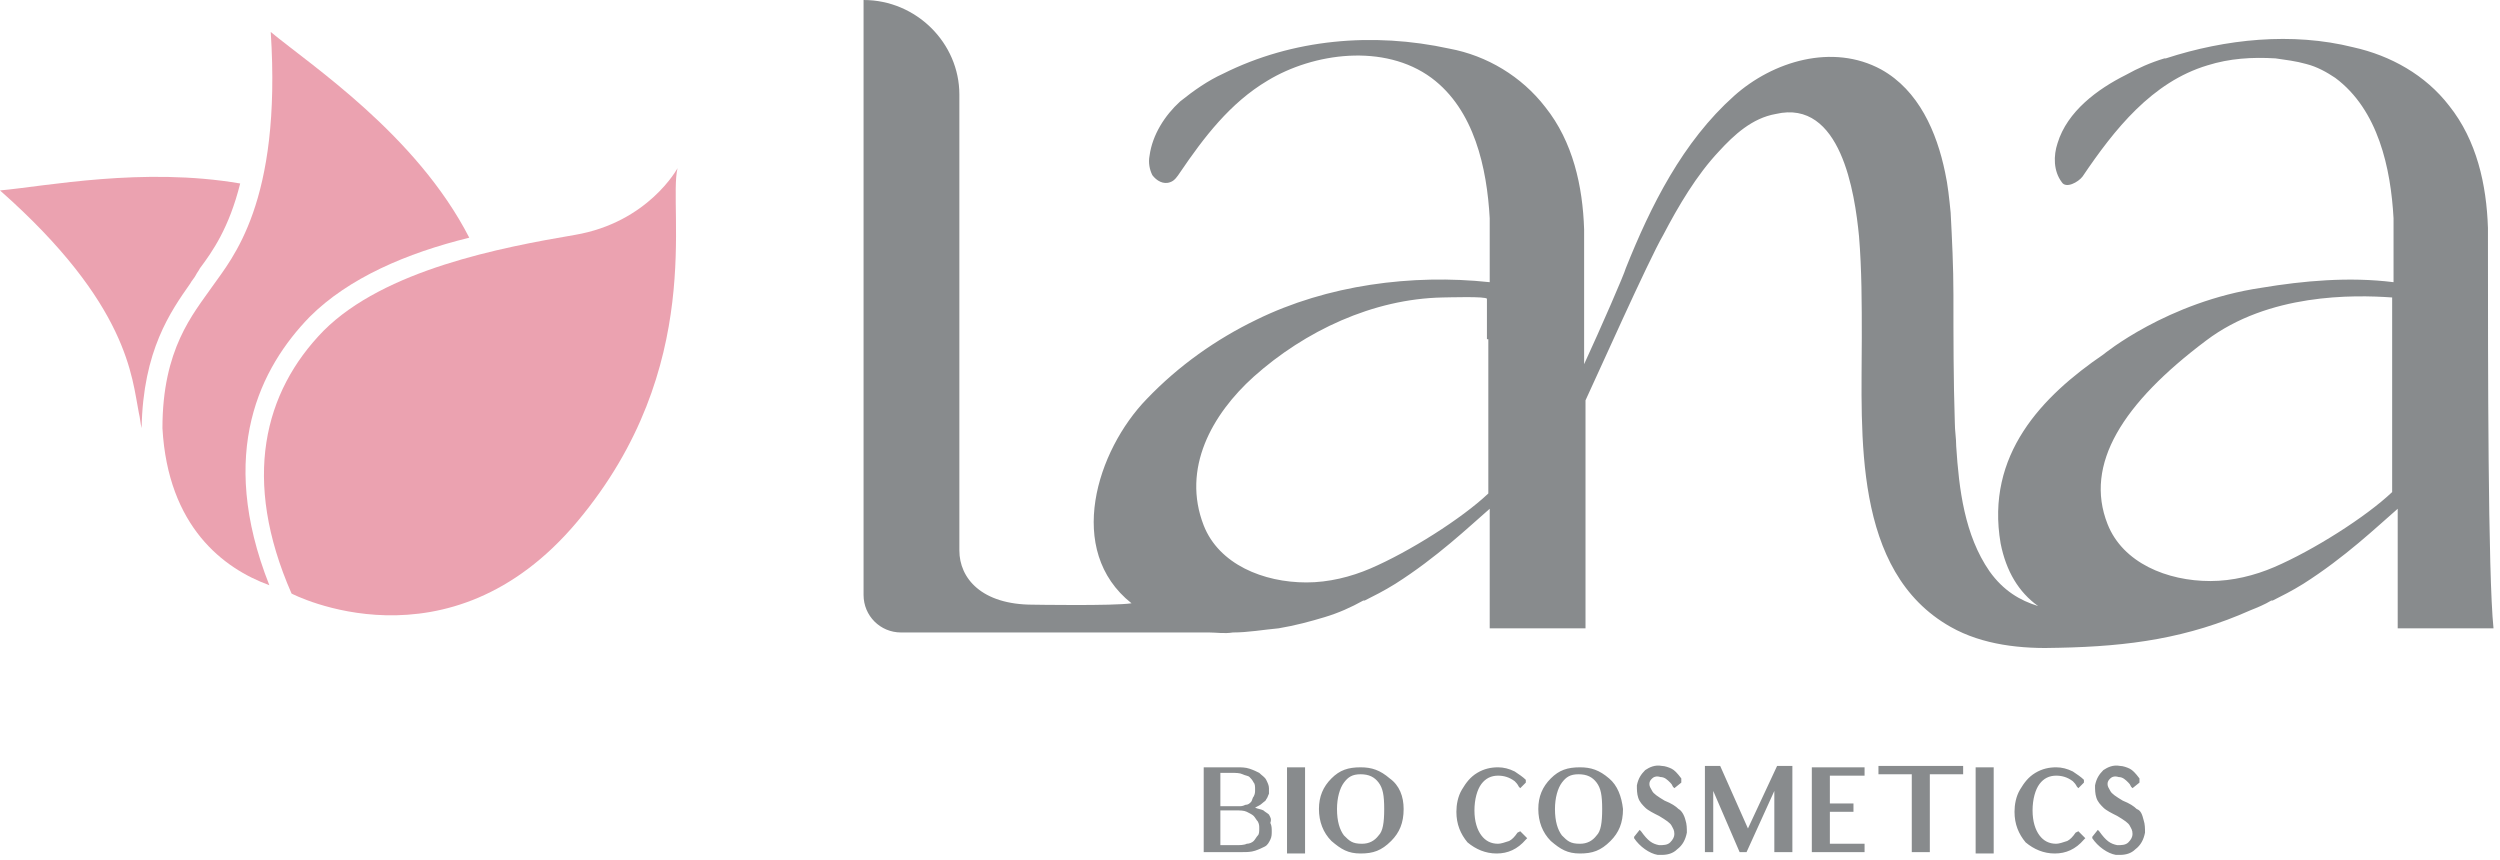
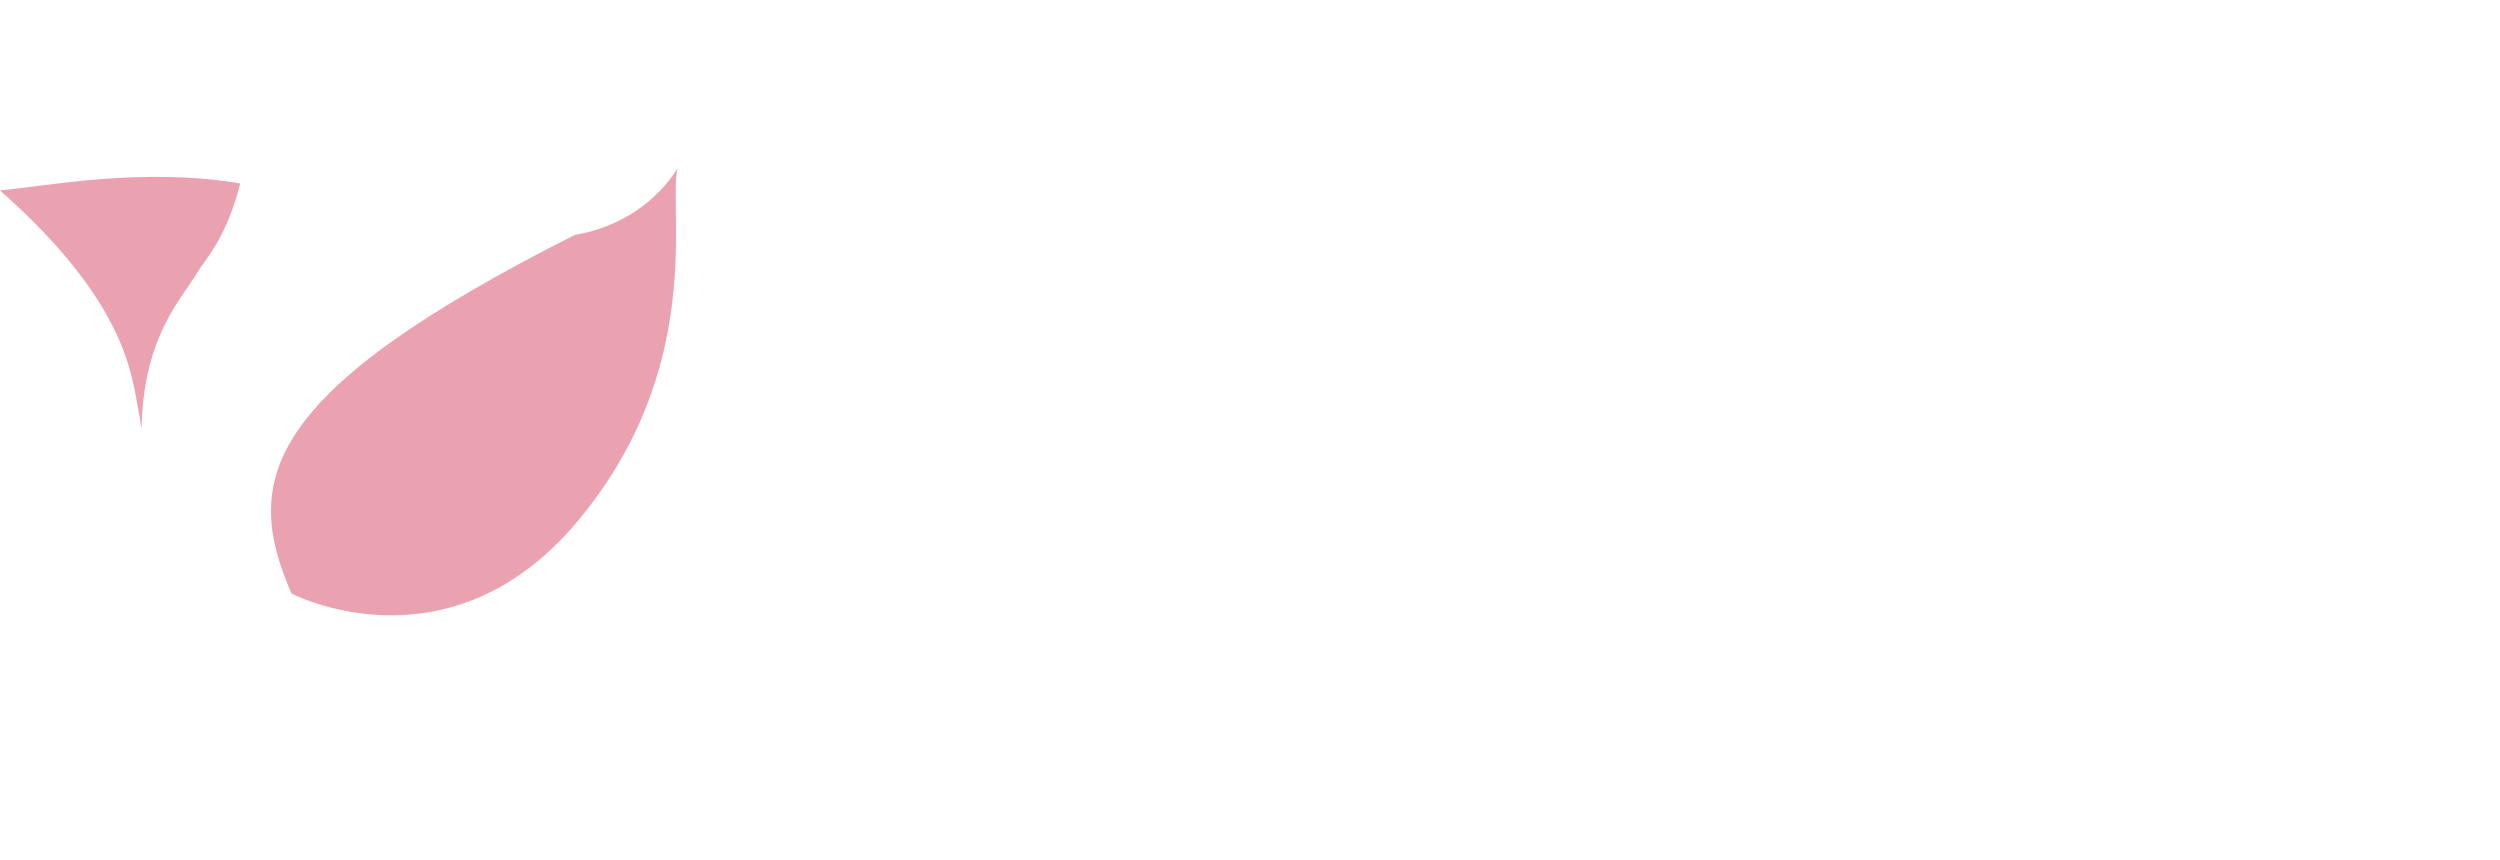
<svg xmlns="http://www.w3.org/2000/svg" width="372" height="128" viewBox="0 0 372 128" fill="none">
-   <path d="M188.822 121.208C188.615 121.002 188.202 120.795 187.996 120.588C187.582 120.381 187.169 120.381 186.756 120.174C187.169 119.967 187.582 119.761 187.789 119.554C187.996 119.347 188.409 119.14 188.409 118.933C188.615 118.726 188.615 118.52 188.822 118.106C188.822 117.899 188.822 117.485 188.822 117.279C188.822 116.865 188.615 116.451 188.409 116.037C188.202 115.624 187.789 115.417 187.376 115.003C186.963 114.796 186.549 114.59 185.93 114.383C185.31 114.176 184.69 114.176 184.07 114.176H179.112V126.793H184.897C185.516 126.793 186.136 126.793 186.756 126.586C187.376 126.379 187.789 126.173 188.202 125.966C188.615 125.759 188.822 125.345 189.028 124.932C189.235 124.518 189.235 124.104 189.235 123.691C189.235 123.277 189.235 122.863 189.028 122.45C189.235 121.829 189.028 121.622 188.822 121.208ZM181.591 115.003H183.244C183.864 115.003 184.484 115.003 184.897 115.21C185.31 115.417 185.723 115.417 185.93 115.624C186.136 115.831 186.343 116.037 186.549 116.451C186.756 116.658 186.756 117.072 186.756 117.485C186.756 117.899 186.756 118.106 186.549 118.52C186.343 118.726 186.343 119.14 186.136 119.347C185.93 119.554 185.723 119.761 185.31 119.761C184.897 119.967 184.69 119.967 184.277 119.967H181.591V115.003ZM187.169 124.311C186.963 124.518 186.756 124.932 186.549 125.138C186.343 125.345 185.93 125.552 185.516 125.552C185.103 125.759 184.484 125.759 183.864 125.759H181.591V120.588H183.864C184.484 120.588 185.103 120.588 185.516 120.795C185.93 121.002 186.343 121.208 186.549 121.415C186.756 121.622 186.963 122.036 187.169 122.243C187.376 122.656 187.376 122.863 187.376 123.277C187.376 123.691 187.376 124.104 187.169 124.311ZM206.795 115.831C205.349 114.59 204.109 114.176 202.457 114.176C200.597 114.176 199.358 114.59 198.118 115.831C196.879 117.072 196.259 118.52 196.259 120.381C196.259 122.243 196.879 123.897 198.118 125.138C199.564 126.379 200.597 127 202.457 127C204.316 127 205.556 126.586 207.002 125.138C208.241 123.897 208.861 122.45 208.861 120.381C208.861 118.52 208.241 116.865 206.795 115.831ZM205.142 124.311C204.523 125.138 203.696 125.552 202.663 125.552C201.217 125.552 200.804 125.138 199.978 124.311C199.358 123.484 198.945 122.243 198.945 120.381C198.945 118.726 199.358 117.279 199.978 116.451C200.597 115.624 201.217 115.21 202.457 115.21C203.696 115.21 204.523 115.624 205.142 116.451C205.762 117.279 205.969 118.313 205.969 120.381C205.969 122.45 205.762 123.691 205.142 124.311ZM191.508 127H194.193V114.176H191.508V127ZM293.975 127H296.661V114.176H293.975V127ZM279.514 113.969V115.21H284.472V126.793H287.158V115.21H292.116V113.969H279.514ZM308.85 123.897C308.437 124.518 308.023 124.932 307.61 125.138C306.991 125.345 306.371 125.552 305.958 125.552C304.925 125.552 304.098 125.138 303.479 124.311C302.859 123.484 302.446 122.243 302.446 120.588C302.446 118.933 302.859 117.485 303.479 116.658C304.098 115.831 304.925 115.417 305.958 115.417C306.784 115.417 307.61 115.624 308.437 116.244C308.643 116.451 308.85 116.658 309.056 117.072L309.263 117.279L310.089 116.451V116.037C309.676 115.624 309.056 115.21 308.437 114.796C307.61 114.383 306.784 114.176 305.958 114.176C304.925 114.176 303.892 114.383 302.859 115.003C301.826 115.624 301.206 116.451 300.586 117.485C299.966 118.52 299.76 119.761 299.76 120.795C299.76 122.656 300.38 124.104 301.413 125.345C302.652 126.379 304.098 127 305.751 127C307.404 127 308.85 126.379 310.089 124.932L310.296 124.725L309.263 123.691L308.85 123.897ZM269.598 126.793H277.448V125.552H272.284V120.795H275.796V119.554H272.284V115.417H277.448V114.176H269.598V126.793ZM317.94 120.381C317.527 119.967 316.907 119.554 315.874 119.14C314.841 118.52 314.221 118.106 314.014 117.692C313.808 117.279 313.601 117.072 313.601 116.658C313.601 116.244 313.808 116.037 314.014 115.831C314.221 115.624 314.634 115.417 315.254 115.624C315.874 115.624 316.287 116.037 316.7 116.451C316.907 116.658 316.907 116.658 317.113 117.072L317.32 117.279L318.353 116.451V115.831C317.733 115.003 317.32 114.59 316.907 114.383C316.494 114.176 315.874 113.969 315.461 113.969C314.428 113.762 313.601 114.176 312.982 114.59C312.362 115.21 311.949 115.831 311.742 116.865C311.742 117.485 311.742 118.106 311.949 118.726C312.155 119.347 312.568 119.761 312.982 120.174C313.395 120.588 314.221 121.002 315.047 121.415C316.08 122.036 316.7 122.45 316.907 122.863C317.113 123.277 317.32 123.484 317.32 124.104C317.32 124.518 317.113 124.932 316.7 125.345C316.287 125.759 315.667 125.759 315.047 125.759C314.014 125.552 313.395 125.138 312.362 123.691L312.155 123.484L311.329 124.518V124.725C312.155 125.966 313.601 127 314.841 127.207C315.047 127.207 315.254 127.207 315.461 127.207C316.287 127.207 317.113 127 317.733 126.379C318.559 125.759 318.973 124.932 319.179 123.897C319.179 123.277 319.179 122.656 318.973 122.036C318.766 121.208 318.559 120.588 317.94 120.381ZM225.801 123.897C225.388 124.518 224.975 124.932 224.562 125.138C223.942 125.345 223.322 125.552 222.909 125.552C221.876 125.552 221.05 125.138 220.43 124.311C219.81 123.484 219.397 122.243 219.397 120.588C219.397 118.933 219.81 117.485 220.43 116.658C221.05 115.831 221.876 115.417 222.909 115.417C223.735 115.417 224.562 115.624 225.388 116.244C225.595 116.451 225.801 116.658 226.008 117.072L226.214 117.279L227.041 116.451V116.037C226.628 115.624 226.008 115.21 225.388 114.796C224.562 114.383 223.735 114.176 222.909 114.176C221.876 114.176 220.843 114.383 219.81 115.003C218.777 115.624 218.157 116.451 217.538 117.485C216.918 118.52 216.711 119.761 216.711 120.795C216.711 122.656 217.331 124.104 218.364 125.345C219.604 126.379 221.05 127 222.702 127C224.355 127 225.801 126.379 227.041 124.932L227.247 124.725L226.214 123.691L225.801 123.897ZM239.436 115.831C237.99 114.59 236.75 114.176 235.098 114.176C233.238 114.176 231.999 114.59 230.759 115.831C229.52 117.072 228.9 118.52 228.9 120.381C228.9 122.243 229.52 123.897 230.759 125.138C232.205 126.379 233.238 127 235.098 127C236.957 127 238.197 126.586 239.643 125.138C240.882 123.897 241.502 122.45 241.502 120.381C241.295 118.52 240.676 116.865 239.436 115.831ZM237.577 124.311C236.957 125.138 236.131 125.552 235.098 125.552C233.652 125.552 233.238 125.138 232.412 124.311C231.792 123.484 231.379 122.243 231.379 120.381C231.379 118.726 231.792 117.279 232.412 116.451C233.032 115.624 233.652 115.21 234.891 115.21C236.131 115.21 236.957 115.624 237.577 116.451C238.197 117.279 238.403 118.313 238.403 120.381C238.403 122.45 238.197 123.691 237.577 124.311ZM260.095 123.277L255.963 113.969H253.691V126.793H254.93V117.692L258.855 126.793H259.888L264.02 117.692V126.793H266.706V113.969H264.433L260.095 123.277ZM249.766 120.381C249.352 119.967 248.733 119.554 247.7 119.14C246.667 118.52 246.047 118.106 245.84 117.692C245.634 117.279 245.427 117.072 245.427 116.658C245.427 116.244 245.634 116.037 245.84 115.831C246.047 115.624 246.46 115.417 247.08 115.624C247.7 115.624 248.113 116.037 248.526 116.451C248.733 116.658 248.733 116.658 248.939 117.072L249.146 117.279L250.179 116.451V115.831C249.559 115.003 249.146 114.59 248.733 114.383C248.319 114.176 247.7 113.969 247.286 113.969C246.253 113.762 245.427 114.176 244.807 114.59C244.188 115.21 243.774 115.831 243.568 116.865C243.568 117.485 243.568 118.106 243.774 118.726C243.981 119.347 244.394 119.761 244.807 120.174C245.221 120.588 246.047 121.002 246.873 121.415C247.906 122.036 248.526 122.45 248.733 122.863C248.939 123.277 249.146 123.484 249.146 124.104C249.146 124.518 248.939 124.932 248.526 125.345C248.113 125.759 247.493 125.759 246.873 125.759C245.84 125.552 245.221 125.138 244.188 123.691L243.981 123.484L243.155 124.518V124.725C243.981 125.966 245.427 127 246.667 127.207C246.873 127.207 247.08 127.207 247.286 127.207C248.113 127.207 248.939 127 249.559 126.379C250.385 125.759 250.798 124.932 251.005 123.897C251.005 123.277 251.005 122.656 250.798 122.036C250.592 121.208 250.179 120.588 249.766 120.381ZM370.207 35.37C370.207 34.749 370.207 34.336 370.207 33.922C370 27.51 368.554 20.891 364.422 15.72C360.91 11.169 355.745 8.274 350.167 7.033C341.078 4.757 331.161 5.792 322.278 8.687H322.071C320.006 9.308 318.146 10.135 316.287 11.169C312.155 13.238 307.61 16.547 306.164 21.305C305.544 23.166 305.544 25.441 306.784 27.096C307.404 28.13 309.263 27.096 309.883 26.269C314.634 19.236 320.212 12.204 328.476 9.722C331.781 8.687 335.087 8.48 338.599 8.687C340.045 8.894 341.697 9.101 343.143 9.515C344.796 9.928 346.242 10.756 347.482 11.583C353.886 16.34 355.745 25.028 356.159 32.474C356.159 33.301 356.159 34.336 356.159 35.163V41.989C349.548 41.161 342.73 41.782 336.533 42.816C322.485 44.884 312.982 52.744 312.982 52.744C303.892 58.95 295.422 67.637 297.694 80.875C298.52 85.011 300.38 88.114 303.272 90.182C300.586 89.355 298.107 87.907 296.041 85.011C292.323 79.633 291.496 72.808 291.083 66.396C291.083 65.155 290.877 64.121 290.877 62.88C290.67 56.467 290.67 50.262 290.67 43.85C290.67 39.713 290.463 35.577 290.257 31.647C290.05 29.578 289.844 27.51 289.43 25.648C288.191 19.65 285.505 13.445 279.927 10.342C272.697 6.412 263.814 9.101 258.029 14.272C250.385 21.098 245.634 30.612 241.915 39.92C241.709 40.748 238.197 48.814 235.717 54.192C235.717 47.573 235.717 40.954 235.717 35.577C235.717 34.956 235.717 34.542 235.717 34.129C235.511 27.717 234.065 21.098 229.933 15.927C226.421 11.376 221.256 8.274 215.678 7.239C204.316 4.757 192.334 5.792 182.004 10.963C179.732 11.997 177.666 13.445 175.6 15.099C173.328 17.168 171.468 20.064 171.055 23.166C170.849 24.2 171.055 25.235 171.468 26.062C172.088 26.889 173.121 27.51 174.154 27.096C174.774 26.889 175.187 26.269 175.6 25.648C179.112 20.477 183.037 15.306 188.615 11.997C195.433 7.86 205.969 6.412 212.993 11.583C219.397 16.34 221.256 25.028 221.669 32.474C221.669 33.301 221.669 34.336 221.669 35.163V41.989C210.1 40.748 197.499 42.402 186.963 47.573C180.972 50.469 175.394 54.399 170.642 59.363C163.205 67.016 158.453 81.909 168.37 89.769C165.684 90.182 153.702 89.976 153.702 89.976C146.058 89.976 142.753 86.046 142.753 81.909V14.065C142.753 6.412 136.348 0 128.498 0V88.528C128.498 91.63 130.977 94.112 134.076 94.112H179.939C180.972 94.112 182.211 94.319 183.451 94.112C185.723 94.112 187.996 93.699 190.268 93.492C192.747 93.078 195.02 92.458 197.085 91.837C199.151 91.217 201.011 90.389 202.87 89.355H203.076C204.316 88.734 205.969 87.907 207.621 86.873C213.819 82.943 218.571 78.392 221.669 75.704C221.669 77.979 221.669 91.217 221.669 93.492H235.924C235.924 88.321 235.924 74.049 235.924 59.57C237.577 56.054 245.221 38.886 247.493 34.956C249.765 30.612 252.451 26.062 255.757 22.546C258.029 20.064 260.715 17.581 264.227 16.961C273.936 14.686 276.002 28.751 276.622 35.163C277.035 40.127 277.035 45.298 277.035 50.262C277.035 64.534 275.589 85.011 290.257 93.285C295.008 95.974 300.793 96.594 306.371 96.388C316.907 96.181 325.583 94.94 334.88 90.803C335.913 90.389 336.946 89.976 337.979 89.355H338.185C339.425 88.734 341.078 87.907 342.73 86.873C348.928 82.943 353.68 78.392 356.778 75.704C356.778 77.979 356.778 91.217 356.778 93.492H371.033C370.207 85.425 370.207 54.192 370.207 35.37ZM221.463 50.469V73.428C217.538 77.151 209.687 82.116 203.903 84.598C201.011 85.839 197.705 86.666 194.4 86.666C187.996 86.666 181.385 83.977 179.112 78.186C175.807 69.705 180.352 61.638 186.549 56.054C194.193 49.228 204.316 44.471 214.645 44.264C215.265 44.264 221.256 44.057 221.256 44.471V50.469H221.463ZM355.952 73.222C352.027 76.945 344.176 81.909 338.392 84.391C335.5 85.632 332.194 86.459 328.889 86.459C322.485 86.459 315.874 83.77 313.601 77.979C310.089 69.085 315.874 59.984 328.269 50.676C337.566 43.643 350.168 43.85 355.952 44.264V73.222Z" fill="#888B8D" />
  <path d="M28.303 42.196C28.509 41.782 28.922 41.368 29.129 40.954C29.336 40.541 29.542 40.334 29.749 39.92C31.608 37.438 34.087 33.922 35.74 27.303C21.279 24.821 6.817 27.717 0 28.337C19.213 45.298 19.626 56.261 20.659 61.432C20.865 62.259 20.865 62.88 21.072 63.707C21.279 52.124 25.41 46.332 28.303 42.196Z" fill="#EBA2B0" />
-   <path d="M85.528 34.956C74.578 36.818 57.225 40.127 48.135 49.228C39.252 58.329 35.946 71.36 43.384 88.321C43.384 88.321 66.728 100.524 85.941 77.565C105.154 54.606 99.369 31.026 100.815 25.028C100.815 25.028 96.477 33.094 85.528 34.956Z" fill="#EBA2B0" />
-   <path d="M46.069 47.16C51.854 41.368 60.531 37.645 69.827 35.37C61.977 20.064 46.276 9.721 40.285 4.757C41.938 30.199 34.5 38.472 31.608 42.609C28.716 46.746 24.171 51.917 24.171 63.707C24.997 78.392 33.261 84.598 40.078 87.08C32.228 67.223 38.839 54.606 46.069 47.16Z" fill="#EBA2B0" />
+   <path d="M85.528 34.956C39.252 58.329 35.946 71.36 43.384 88.321C43.384 88.321 66.728 100.524 85.941 77.565C105.154 54.606 99.369 31.026 100.815 25.028C100.815 25.028 96.477 33.094 85.528 34.956Z" fill="#EBA2B0" />
</svg>